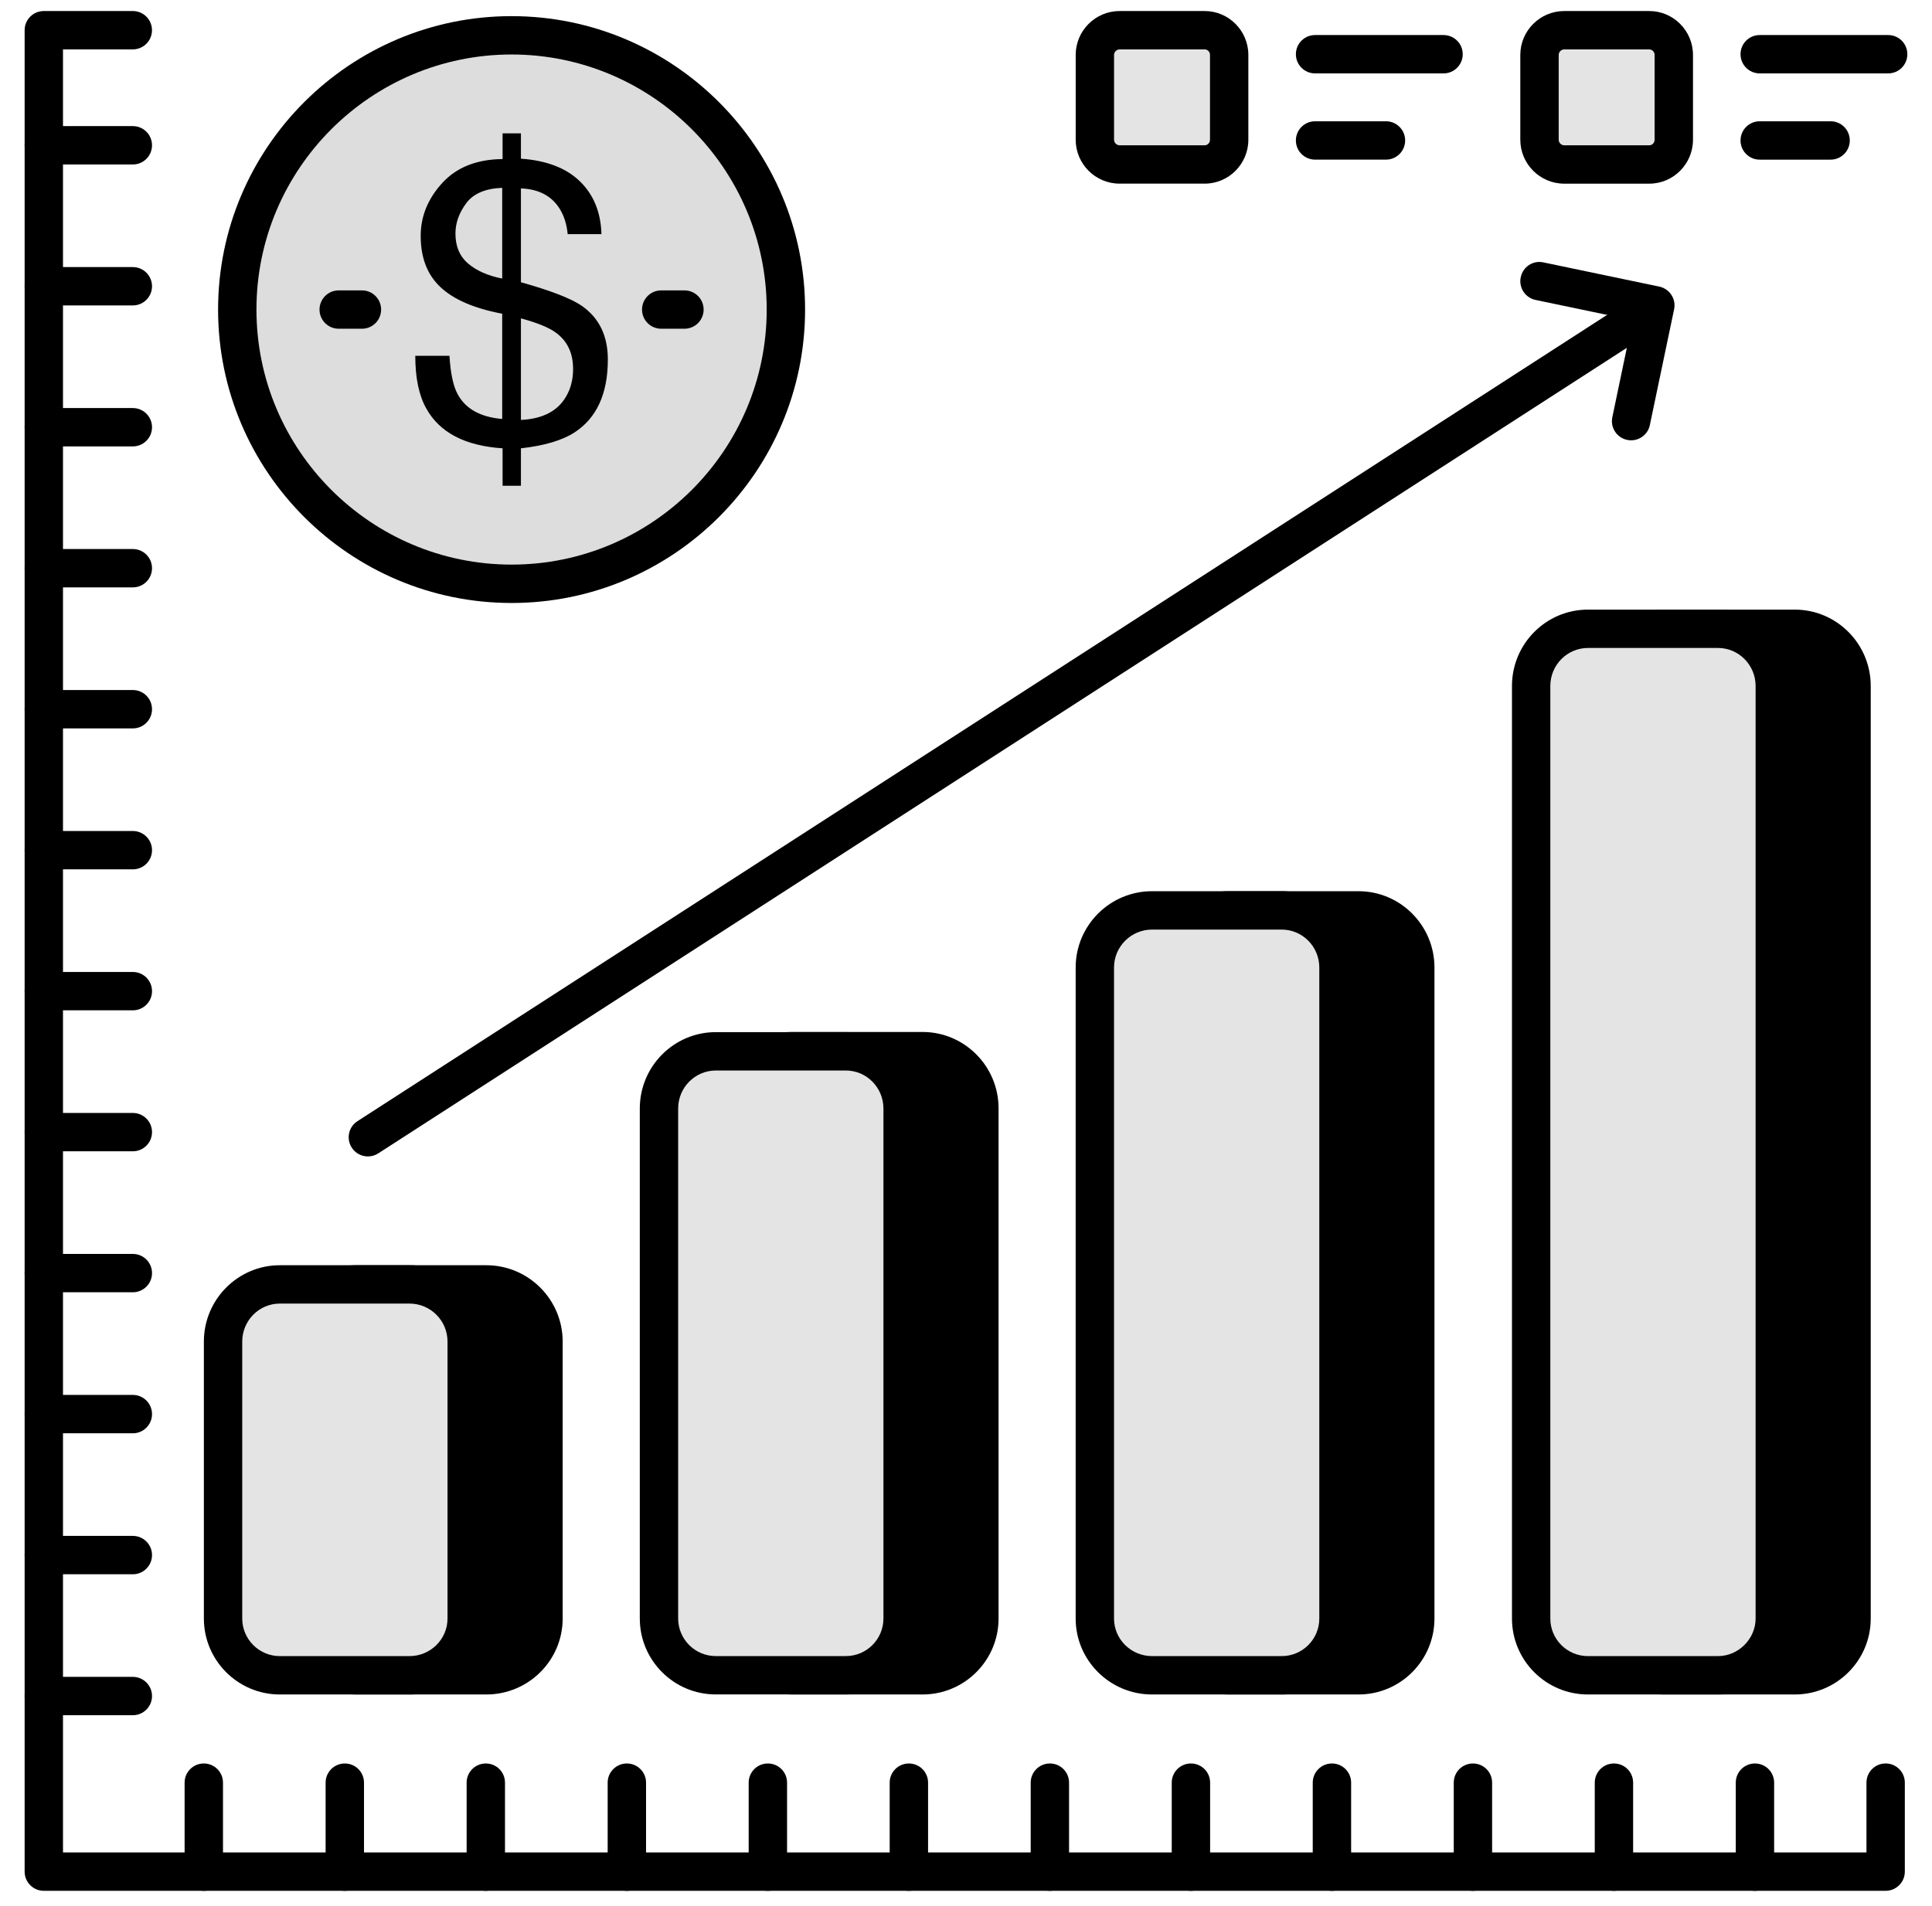
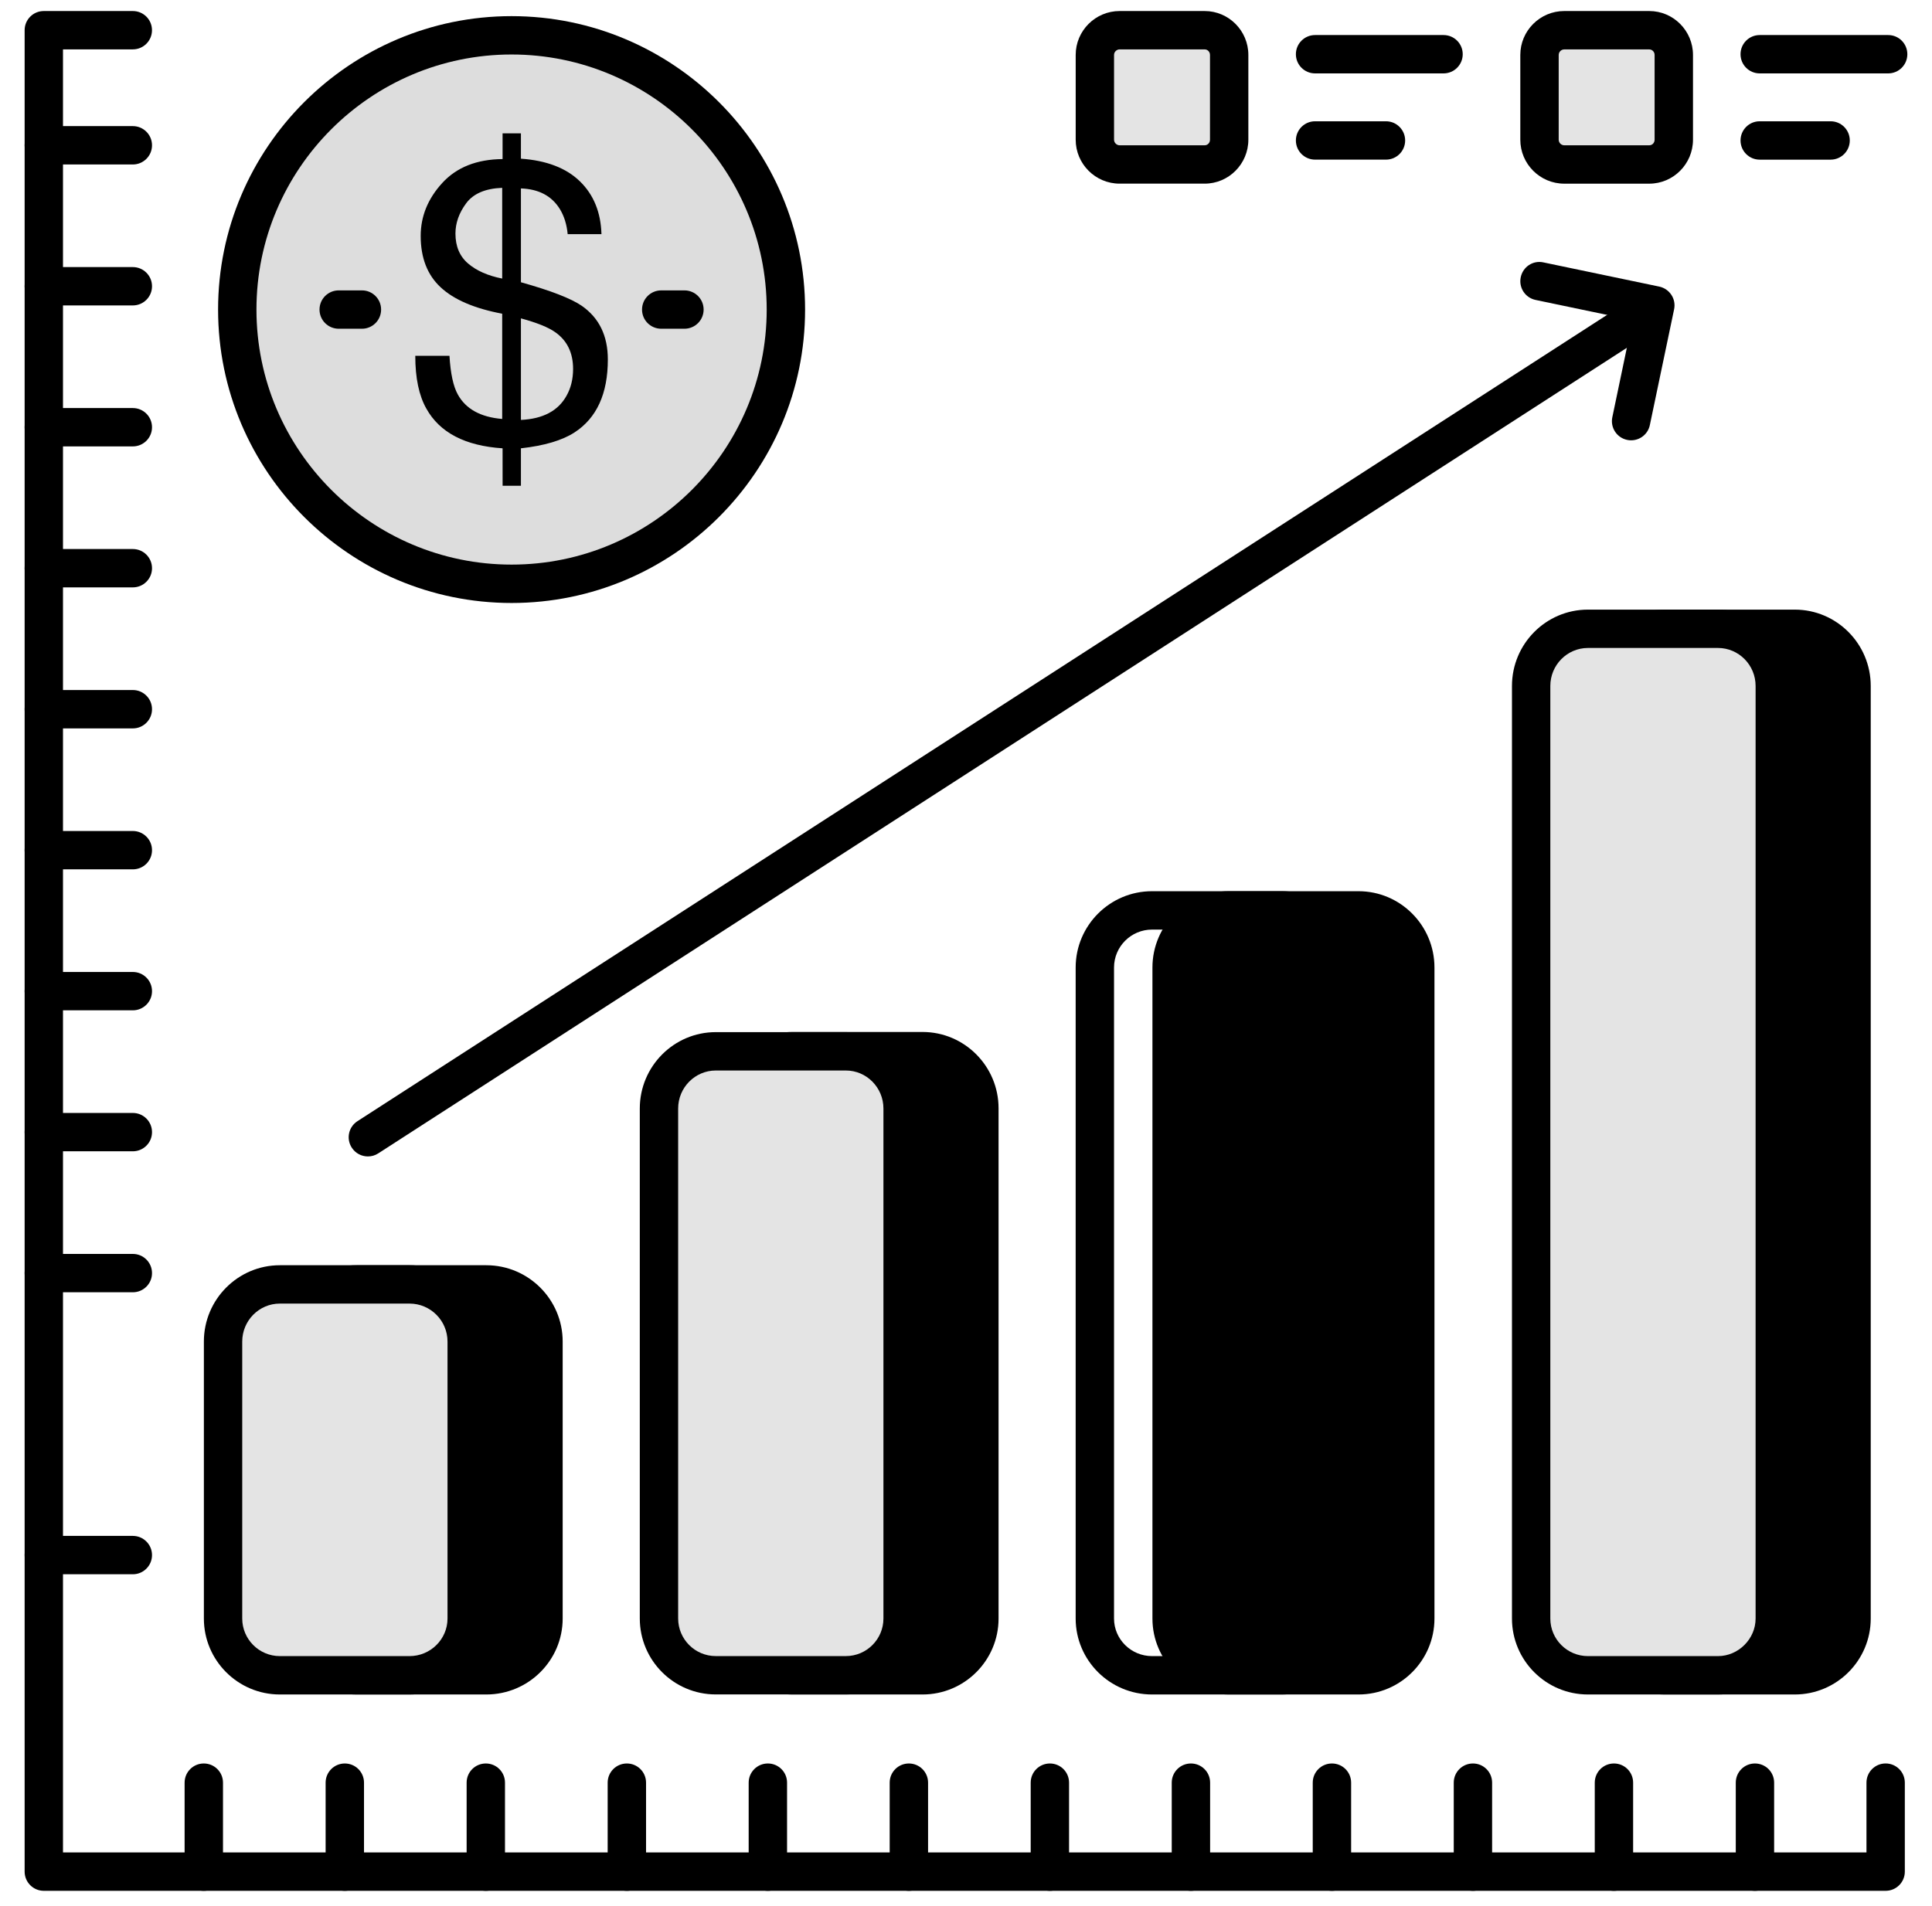
<svg xmlns="http://www.w3.org/2000/svg" width="76" height="75" viewBox="0 0 76 75" fill="none">
  <path d="M54.521 6.281H51.732C51.315 6.281 50.977 5.944 50.977 5.527C50.977 5.11 51.315 4.772 51.732 4.772H54.521C54.938 4.772 55.275 5.11 55.275 5.527C55.275 5.944 54.938 6.281 54.521 6.281Z" fill="black" />
  <path d="M56.785 2.888H51.732C51.315 2.888 50.977 2.551 50.977 2.133C50.977 1.716 51.315 1.379 51.732 1.379H56.785C57.202 1.379 57.54 1.716 57.54 2.133C57.54 2.551 57.202 2.888 56.785 2.888Z" fill="black" />
  <path d="M48.353 2.161V5.497C48.353 6.033 47.923 6.471 47.387 6.471H44.043C43.507 6.471 43.07 6.033 43.07 5.497V2.161C43.07 1.625 43.507 1.188 44.043 1.188H47.387C47.923 1.188 48.353 1.625 48.353 2.161Z" fill="#E4E4E4" />
  <path d="M47.387 7.226H44.044C43.09 7.226 42.315 6.451 42.315 5.497V2.161C42.315 1.209 43.09 0.434 44.044 0.434H47.387C48.335 0.434 49.107 1.209 49.107 2.161V5.497C49.107 6.451 48.335 7.226 47.387 7.226ZM44.044 1.943C43.925 1.943 43.824 2.043 43.824 2.161V5.497C43.824 5.616 43.925 5.717 44.044 5.717H47.387C47.505 5.717 47.598 5.621 47.598 5.497V2.161C47.598 2.04 47.504 1.943 47.387 1.943H44.044Z" fill="black" />
  <path d="M72.011 6.282H69.222C68.805 6.282 68.468 5.944 68.468 5.527C68.468 5.11 68.805 4.772 69.222 4.772H72.011C72.429 4.772 72.766 5.11 72.766 5.527C72.766 5.944 72.429 6.282 72.011 6.282Z" fill="black" />
  <path d="M74.276 2.888H69.222C68.805 2.888 68.468 2.551 68.468 2.133C68.468 1.716 68.805 1.379 69.222 1.379H74.276C74.693 1.379 75.03 1.716 75.03 2.133C75.03 2.551 74.693 2.888 74.276 2.888Z" fill="black" />
  <path d="M65.843 2.162V5.497C65.843 6.033 65.413 6.471 64.877 6.471H61.534C60.998 6.471 60.56 6.033 60.56 5.497V2.162C60.56 1.626 60.998 1.188 61.534 1.188H64.877C65.413 1.188 65.843 1.626 65.843 2.162Z" fill="#E4E4E4" />
  <path d="M64.877 7.227H61.534C60.581 7.227 59.805 6.451 59.805 5.497V2.162C59.805 1.209 60.581 0.434 61.534 0.434H64.877C65.825 0.434 66.598 1.209 66.598 2.162V5.497C66.598 6.451 65.825 7.227 64.877 7.227ZM61.534 1.944C61.415 1.944 61.315 2.044 61.315 2.162V5.497C61.315 5.617 61.415 5.717 61.534 5.717H64.877C64.995 5.717 65.088 5.621 65.088 5.497V2.162C65.088 2.041 64.994 1.944 64.877 1.944H61.534Z" fill="black" />
-   <path d="M5.225 67.49H1.724C1.307 67.49 0.969 67.153 0.969 66.736C0.969 66.319 1.307 65.981 1.724 65.981H5.225C5.642 65.981 5.98 66.319 5.98 66.736C5.98 67.153 5.642 67.49 5.225 67.49Z" fill="black" />
  <path d="M5.225 61.944H1.724C1.307 61.944 0.969 61.606 0.969 61.189C0.969 60.772 1.307 60.434 1.724 60.434H5.225C5.642 60.434 5.98 60.772 5.98 61.189C5.98 61.606 5.642 61.944 5.225 61.944Z" fill="black" />
-   <path d="M5.225 56.397H1.724C1.307 56.397 0.969 56.059 0.969 55.642C0.969 55.225 1.307 54.887 1.724 54.887H5.225C5.642 54.887 5.98 55.225 5.98 55.642C5.98 56.059 5.642 56.397 5.225 56.397Z" fill="black" />
  <path d="M5.225 50.848H1.724C1.307 50.848 0.969 50.511 0.969 50.094C0.969 49.676 1.307 49.339 1.724 49.339H5.225C5.642 49.339 5.98 49.676 5.98 50.094C5.98 50.511 5.642 50.848 5.225 50.848Z" fill="black" />
  <path d="M5.225 45.301H1.724C1.307 45.301 0.969 44.964 0.969 44.547C0.969 44.129 1.307 43.792 1.724 43.792H5.225C5.642 43.792 5.98 44.129 5.98 44.547C5.98 44.964 5.642 45.301 5.225 45.301Z" fill="black" />
  <path d="M5.225 39.754H1.724C1.307 39.754 0.969 39.417 0.969 39C0.969 38.582 1.307 38.245 1.724 38.245H5.225C5.642 38.245 5.98 38.582 5.98 39C5.98 39.417 5.642 39.754 5.225 39.754Z" fill="black" />
  <path d="M5.225 34.207H1.724C1.307 34.207 0.969 33.87 0.969 33.453C0.969 33.036 1.307 32.698 1.724 32.698H5.225C5.642 32.698 5.98 33.036 5.98 33.453C5.98 33.87 5.642 34.207 5.225 34.207Z" fill="black" />
  <path d="M5.225 28.661H1.724C1.307 28.661 0.969 28.323 0.969 27.906C0.969 27.489 1.307 27.151 1.724 27.151H5.225C5.642 27.151 5.98 27.489 5.98 27.906C5.98 28.323 5.642 28.661 5.225 28.661Z" fill="black" />
  <path d="M5.225 23.112H1.724C1.307 23.112 0.969 22.775 0.969 22.358C0.969 21.94 1.307 21.603 1.724 21.603H5.225C5.642 21.603 5.98 21.94 5.98 22.358C5.98 22.775 5.642 23.112 5.225 23.112Z" fill="black" />
  <path d="M5.225 17.565H1.724C1.307 17.565 0.969 17.228 0.969 16.811C0.969 16.393 1.307 16.056 1.724 16.056H5.225C5.642 16.056 5.98 16.393 5.98 16.811C5.98 17.228 5.642 17.565 5.225 17.565Z" fill="black" />
  <path d="M5.225 12.018H1.724C1.307 12.018 0.969 11.681 0.969 11.264C0.969 10.847 1.307 10.509 1.724 10.509H5.225C5.642 10.509 5.98 10.847 5.98 11.264C5.98 11.681 5.642 12.018 5.225 12.018Z" fill="black" />
  <path d="M5.225 6.472H1.724C1.307 6.472 0.969 6.134 0.969 5.717C0.969 5.3 1.307 4.962 1.724 4.962H5.225C5.642 4.962 5.98 5.3 5.98 5.717C5.98 6.134 5.642 6.472 5.225 6.472Z" fill="black" />
  <path d="M74.176 74.399H1.723C1.306 74.399 0.969 74.061 0.969 73.644V1.188C0.969 0.771 1.306 0.434 1.723 0.434H5.224C5.642 0.434 5.979 0.771 5.979 1.188C5.979 1.605 5.642 1.943 5.224 1.943H2.478V72.889H73.422V70.143C73.422 69.726 73.759 69.388 74.176 69.388C74.594 69.388 74.931 69.726 74.931 70.143V73.644C74.931 74.061 74.594 74.399 74.176 74.399Z" fill="black" />
  <path d="M69.035 74.399C68.618 74.399 68.281 74.061 68.281 73.644V70.143C68.281 69.726 68.618 69.389 69.035 69.389C69.453 69.389 69.79 69.726 69.79 70.143V73.644C69.79 74.061 69.453 74.399 69.035 74.399Z" fill="black" />
  <path d="M63.489 74.399C63.072 74.399 62.734 74.061 62.734 73.644V70.143C62.734 69.726 63.072 69.389 63.489 69.389C63.906 69.389 64.243 69.726 64.243 70.143V73.644C64.243 74.061 63.906 74.399 63.489 74.399Z" fill="black" />
  <path d="M57.942 74.399C57.525 74.399 57.187 74.061 57.187 73.644V70.143C57.187 69.726 57.525 69.389 57.942 69.389C58.359 69.389 58.696 69.726 58.696 70.143V73.644C58.696 74.061 58.359 74.399 57.942 74.399Z" fill="black" />
  <path d="M52.395 74.399C51.978 74.399 51.64 74.061 51.64 73.644V70.143C51.64 69.726 51.978 69.389 52.395 69.389C52.812 69.389 53.15 69.726 53.15 70.143V73.644C53.15 74.061 52.812 74.399 52.395 74.399Z" fill="black" />
  <path d="M46.848 74.399C46.431 74.399 46.093 74.061 46.093 73.644V70.143C46.093 69.726 46.431 69.389 46.848 69.389C47.265 69.389 47.603 69.726 47.603 70.143V73.644C47.603 74.061 47.265 74.399 46.848 74.399Z" fill="black" />
  <path d="M41.3 74.399C40.883 74.399 40.545 74.061 40.545 73.644V70.143C40.545 69.726 40.883 69.389 41.3 69.389C41.717 69.389 42.054 69.726 42.054 70.143V73.644C42.054 74.061 41.717 74.399 41.3 74.399Z" fill="black" />
  <path d="M35.753 74.399C35.336 74.399 34.998 74.061 34.998 73.644V70.143C34.998 69.726 35.336 69.389 35.753 69.389C36.17 69.389 36.508 69.726 36.508 70.143V73.644C36.508 74.061 36.17 74.399 35.753 74.399Z" fill="black" />
  <path d="M30.206 74.399C29.789 74.399 29.451 74.061 29.451 73.644V70.143C29.451 69.726 29.789 69.389 30.206 69.389C30.623 69.389 30.961 69.726 30.961 70.143V73.644C30.961 74.061 30.623 74.399 30.206 74.399Z" fill="black" />
  <path d="M24.659 74.399C24.242 74.399 23.904 74.061 23.904 73.644V70.143C23.904 69.726 24.242 69.389 24.659 69.389C25.076 69.389 25.414 69.726 25.414 70.143V73.644C25.414 74.061 25.076 74.399 24.659 74.399Z" fill="black" />
  <path d="M19.111 74.399C18.694 74.399 18.356 74.061 18.356 73.644V70.143C18.356 69.726 18.694 69.389 19.111 69.389C19.528 69.389 19.865 69.726 19.865 70.143V73.644C19.865 74.061 19.528 74.399 19.111 74.399Z" fill="black" />
  <path d="M13.564 74.399C13.147 74.399 12.809 74.061 12.809 73.644V70.143C12.809 69.726 13.147 69.389 13.564 69.389C13.981 69.389 14.319 69.726 14.319 70.143V73.644C14.319 74.061 13.981 74.399 13.564 74.399Z" fill="black" />
  <path d="M8.017 74.399C7.6 74.399 7.262 74.061 7.262 73.644V70.143C7.262 69.726 7.6 69.389 8.017 69.389C8.434 69.389 8.772 69.726 8.772 70.143V73.644C8.772 74.061 8.434 74.399 8.017 74.399Z" fill="black" />
  <path d="M21.38 52.787V63.685C21.38 64.908 20.369 65.919 19.131 65.919H14.029C12.791 65.919 11.795 64.908 11.795 63.685V52.787C11.795 51.549 12.791 50.538 14.029 50.538H19.131C20.369 50.538 21.38 51.549 21.38 52.787Z" fill="black" />
  <path d="M19.13 66.674H14.028C12.38 66.674 11.04 65.334 11.04 63.686V52.787C11.04 51.131 12.38 49.784 14.028 49.784H19.13C20.787 49.784 22.134 51.131 22.134 52.787V63.686C22.134 65.334 20.787 66.674 19.13 66.674ZM14.028 51.293C13.213 51.293 12.55 51.963 12.55 52.787V63.686C12.55 64.501 13.213 65.164 14.028 65.164H19.13C19.954 65.164 20.624 64.501 20.624 63.686V52.787C20.624 51.963 19.954 51.293 19.13 51.293H14.028Z" fill="black" />
  <path d="M72.836 26.991V63.685C72.836 64.908 71.825 65.919 70.602 65.919H65.485C64.248 65.919 63.252 64.908 63.252 63.685V26.991C63.252 25.753 64.248 24.742 65.485 24.742H70.602C71.825 24.742 72.836 25.753 72.836 26.991Z" fill="black" />
  <path d="M70.602 66.674H65.484C63.837 66.674 62.497 65.334 62.497 63.686V26.991C62.497 25.334 63.837 23.987 65.484 23.987H70.602C72.25 23.987 73.59 25.334 73.59 26.991V63.686C73.59 65.334 72.25 66.674 70.602 66.674ZM65.484 25.496C64.669 25.496 64.006 26.167 64.006 26.991V63.686C64.006 64.501 64.669 65.164 65.484 65.164H70.602C71.404 65.164 72.081 64.488 72.081 63.686V26.991C72.081 26.167 71.418 25.496 70.602 25.496H65.484Z" fill="black" />
  <path d="M55.673 38.07V63.685C55.673 64.908 54.677 65.919 53.439 65.919H48.337C47.1 65.919 46.088 64.908 46.088 63.685V38.07C46.088 36.833 47.1 35.821 48.337 35.821H53.439C54.677 35.821 55.673 36.833 55.673 38.07Z" fill="black" />
  <path d="M53.44 66.674H48.338C46.681 66.674 45.334 65.334 45.334 63.686V38.07C45.334 36.414 46.681 35.067 48.338 35.067H53.44C55.088 35.067 56.428 36.414 56.428 38.07V63.686C56.428 65.334 55.088 66.674 53.44 66.674ZM48.338 36.577C47.514 36.577 46.843 37.246 46.843 38.07V63.686C46.843 64.501 47.514 65.164 48.338 65.164H53.44C54.255 65.164 54.918 64.501 54.918 63.686V38.07C54.918 37.246 54.255 36.577 53.44 36.577H48.338Z" fill="black" />
  <path d="M38.526 43.61V63.685C38.526 64.908 37.53 65.919 36.292 65.919H31.175C29.937 65.919 28.941 64.908 28.941 63.685V43.61C28.941 42.372 29.937 41.361 31.175 41.361H36.292C37.53 41.361 38.526 42.372 38.526 43.61Z" fill="black" />
  <path d="M36.292 66.674H31.175C29.527 66.674 28.186 65.334 28.186 63.686V43.609C28.186 41.954 29.527 40.606 31.175 40.606H36.292C37.94 40.606 39.281 41.954 39.281 43.609V63.686C39.281 65.334 37.94 66.674 36.292 66.674ZM31.175 42.116C30.359 42.116 29.695 42.785 29.695 43.609V63.686C29.695 64.501 30.359 65.164 31.175 65.164H36.292C37.108 65.164 37.772 64.501 37.772 63.686V43.609C37.772 42.785 37.108 42.116 36.292 42.116H31.175Z" fill="black" />
  <path d="M18.36 52.787V63.685C18.36 64.908 17.349 65.919 16.111 65.919H11.009C9.771 65.919 8.775 64.908 8.775 63.685V52.787C8.775 51.549 9.771 50.538 11.009 50.538H16.111C17.349 50.538 18.36 51.549 18.36 52.787Z" fill="#E4E4E4" />
  <path d="M16.11 66.674H11.008C9.36 66.674 8.02 65.334 8.02 63.686V52.787C8.02 51.131 9.36 49.784 11.008 49.784H16.11C17.767 49.784 19.114 51.131 19.114 52.787V63.686C19.114 65.334 17.767 66.674 16.11 66.674ZM11.008 51.293C10.193 51.293 9.529 51.963 9.529 52.787V63.686C9.529 64.501 10.193 65.164 11.008 65.164H16.11C16.934 65.164 17.604 64.501 17.604 63.686V52.787C17.604 51.963 16.934 51.293 16.11 51.293H11.008Z" fill="black" />
  <path d="M69.816 26.991V63.685C69.816 64.908 68.805 65.919 67.582 65.919H62.465C61.228 65.919 60.231 64.908 60.231 63.685V26.991C60.231 25.753 61.228 24.742 62.465 24.742H67.582C68.805 24.742 69.816 25.753 69.816 26.991Z" fill="#E4E4E4" />
  <path d="M67.582 66.674H62.465C60.816 66.674 59.477 65.334 59.477 63.686V26.991C59.477 25.334 60.816 23.987 62.465 23.987H67.582C69.23 23.987 70.57 25.334 70.57 26.991V63.686C70.57 65.334 69.23 66.674 67.582 66.674ZM62.465 25.496C61.649 25.496 60.986 26.167 60.986 26.991V63.686C60.986 64.501 61.649 65.164 62.465 65.164H67.582C68.384 65.164 69.061 64.488 69.061 63.686V26.991C69.061 26.167 68.398 25.496 67.582 25.496H62.465Z" fill="black" />
-   <path d="M52.653 38.07V63.685C52.653 64.908 51.657 65.919 50.419 65.919H45.318C44.08 65.919 43.068 64.908 43.068 63.685V38.07C43.068 36.833 44.08 35.821 45.318 35.821H50.419C51.657 35.821 52.653 36.833 52.653 38.07Z" fill="#E4E4E4" />
  <path d="M50.42 66.674H45.318C43.661 66.674 42.314 65.334 42.314 63.686V38.07C42.314 36.414 43.661 35.067 45.318 35.067H50.42C52.068 35.067 53.408 36.414 53.408 38.07V63.686C53.408 65.334 52.068 66.674 50.42 66.674ZM45.318 36.577C44.494 36.577 43.823 37.246 43.823 38.07V63.686C43.823 64.501 44.494 65.164 45.318 65.164H50.42C51.235 65.164 51.898 64.501 51.898 63.686V38.07C51.898 37.246 51.235 36.577 50.42 36.577H45.318Z" fill="black" />
  <path d="M35.508 43.616V63.684C35.508 64.907 34.511 65.918 33.274 65.918H28.157C26.919 65.918 25.923 64.907 25.923 63.684V43.616C25.923 42.379 26.919 41.367 28.157 41.367H33.274C34.511 41.367 35.508 42.379 35.508 43.616Z" fill="#E4E4E4" />
  <path d="M33.274 66.672H28.156C26.508 66.672 25.168 65.332 25.168 63.684V43.617C25.168 41.96 26.508 40.612 28.156 40.612H33.274C34.922 40.612 36.262 41.96 36.262 43.617V63.684C36.262 65.332 34.922 66.672 33.274 66.672ZM28.156 42.122C27.341 42.122 26.677 42.793 26.677 43.617V63.684C26.677 64.5 27.341 65.163 28.156 65.163H33.274C34.089 65.163 34.752 64.5 34.752 63.684V43.617C34.752 42.793 34.089 42.122 33.274 42.122H28.156Z" fill="black" />
  <path d="M14.471 44.748L64.936 12.181L14.471 44.748Z" fill="black" />
  <path d="M14.471 45.503C14.224 45.503 13.982 45.381 13.838 45.158C13.61 44.807 13.712 44.34 14.062 44.115L64.526 11.547C64.875 11.32 65.343 11.422 65.57 11.771C65.796 12.122 65.695 12.589 65.345 12.815L14.881 45.382C14.754 45.465 14.613 45.503 14.471 45.503Z" fill="black" />
  <path d="M64.165 17.325C64.113 17.325 64.06 17.321 64.008 17.309C63.6 17.224 63.339 16.824 63.425 16.416L64.223 12.6L60.406 11.802C59.997 11.717 59.736 11.317 59.822 10.909C59.907 10.501 60.301 10.234 60.715 10.325L65.272 11.277C65.468 11.319 65.638 11.435 65.748 11.603C65.858 11.77 65.897 11.975 65.855 12.171L64.901 16.725C64.828 17.081 64.514 17.325 64.165 17.325Z" fill="black" />
  <path d="M20.124 22.971C26.084 22.971 30.915 18.14 30.915 12.18C30.915 6.221 26.084 1.389 20.124 1.389C14.165 1.389 9.334 6.221 9.334 12.18C9.334 18.14 14.165 22.971 20.124 22.971Z" fill="#DDDDDD" />
  <path d="M20.125 23.726C13.758 23.726 8.579 18.547 8.579 12.181C8.579 5.816 13.757 0.636 20.123 0.635C26.49 0.635 31.67 5.814 31.67 12.181C31.67 18.547 26.491 23.726 20.125 23.726ZM20.123 2.144C14.59 2.145 10.088 6.647 10.088 12.181C10.088 17.714 14.591 22.216 20.125 22.216C25.659 22.216 30.16 17.714 30.16 12.181C30.16 6.647 25.657 2.144 20.123 2.144Z" fill="black" />
  <path d="M14.238 12.935H13.324C12.906 12.935 12.569 12.598 12.569 12.181C12.569 11.764 12.906 11.426 13.324 11.426H14.238C14.655 11.426 14.992 11.764 14.992 12.181C14.992 12.598 14.655 12.935 14.238 12.935Z" fill="black" />
  <path d="M26.924 12.935H26.011C25.593 12.935 25.256 12.598 25.256 12.181C25.256 11.764 25.593 11.426 26.011 11.426H26.924C27.342 11.426 27.679 11.764 27.679 12.181C27.679 12.598 27.342 12.935 26.924 12.935Z" fill="black" />
  <path d="M17.396 7.201C17.961 6.583 18.752 6.269 19.77 6.259L19.77 5.248L20.492 5.248L20.492 6.244C21.5 6.314 22.274 6.612 22.813 7.136C23.352 7.66 23.635 8.353 23.66 9.214L22.331 9.214C22.295 8.829 22.191 8.497 22.019 8.219C21.7 7.707 21.191 7.439 20.492 7.414L20.492 11.106C21.667 11.435 22.465 11.744 22.885 12.033C23.569 12.509 23.911 13.213 23.911 14.145C23.911 15.492 23.473 16.449 22.597 17.017C22.11 17.331 21.409 17.538 20.492 17.64L20.492 19.113L19.771 19.113L19.77 17.64C18.297 17.543 17.296 17.022 16.77 16.075C16.481 15.563 16.336 14.872 16.336 14.001L17.681 14.001C17.722 14.694 17.831 15.201 18.008 15.52C18.322 16.092 18.904 16.414 19.755 16.485L19.755 12.344C18.661 12.137 17.853 11.79 17.332 11.303C16.81 10.817 16.549 10.144 16.549 9.283C16.549 8.513 16.831 7.819 17.396 7.201ZM18.414 10.369C18.746 10.653 19.193 10.85 19.755 10.961L19.755 7.391C19.092 7.416 18.619 7.619 18.338 7.999C18.057 8.378 17.916 8.776 17.916 9.191C17.917 9.693 18.082 10.085 18.414 10.369ZM22.285 15.573C22.457 15.269 22.544 14.917 22.544 14.517C22.544 13.884 22.311 13.403 21.845 13.074C21.576 12.881 21.125 12.699 20.492 12.527L20.492 16.523C21.358 16.482 21.956 16.166 22.285 15.573Z" fill="black" />
</svg>